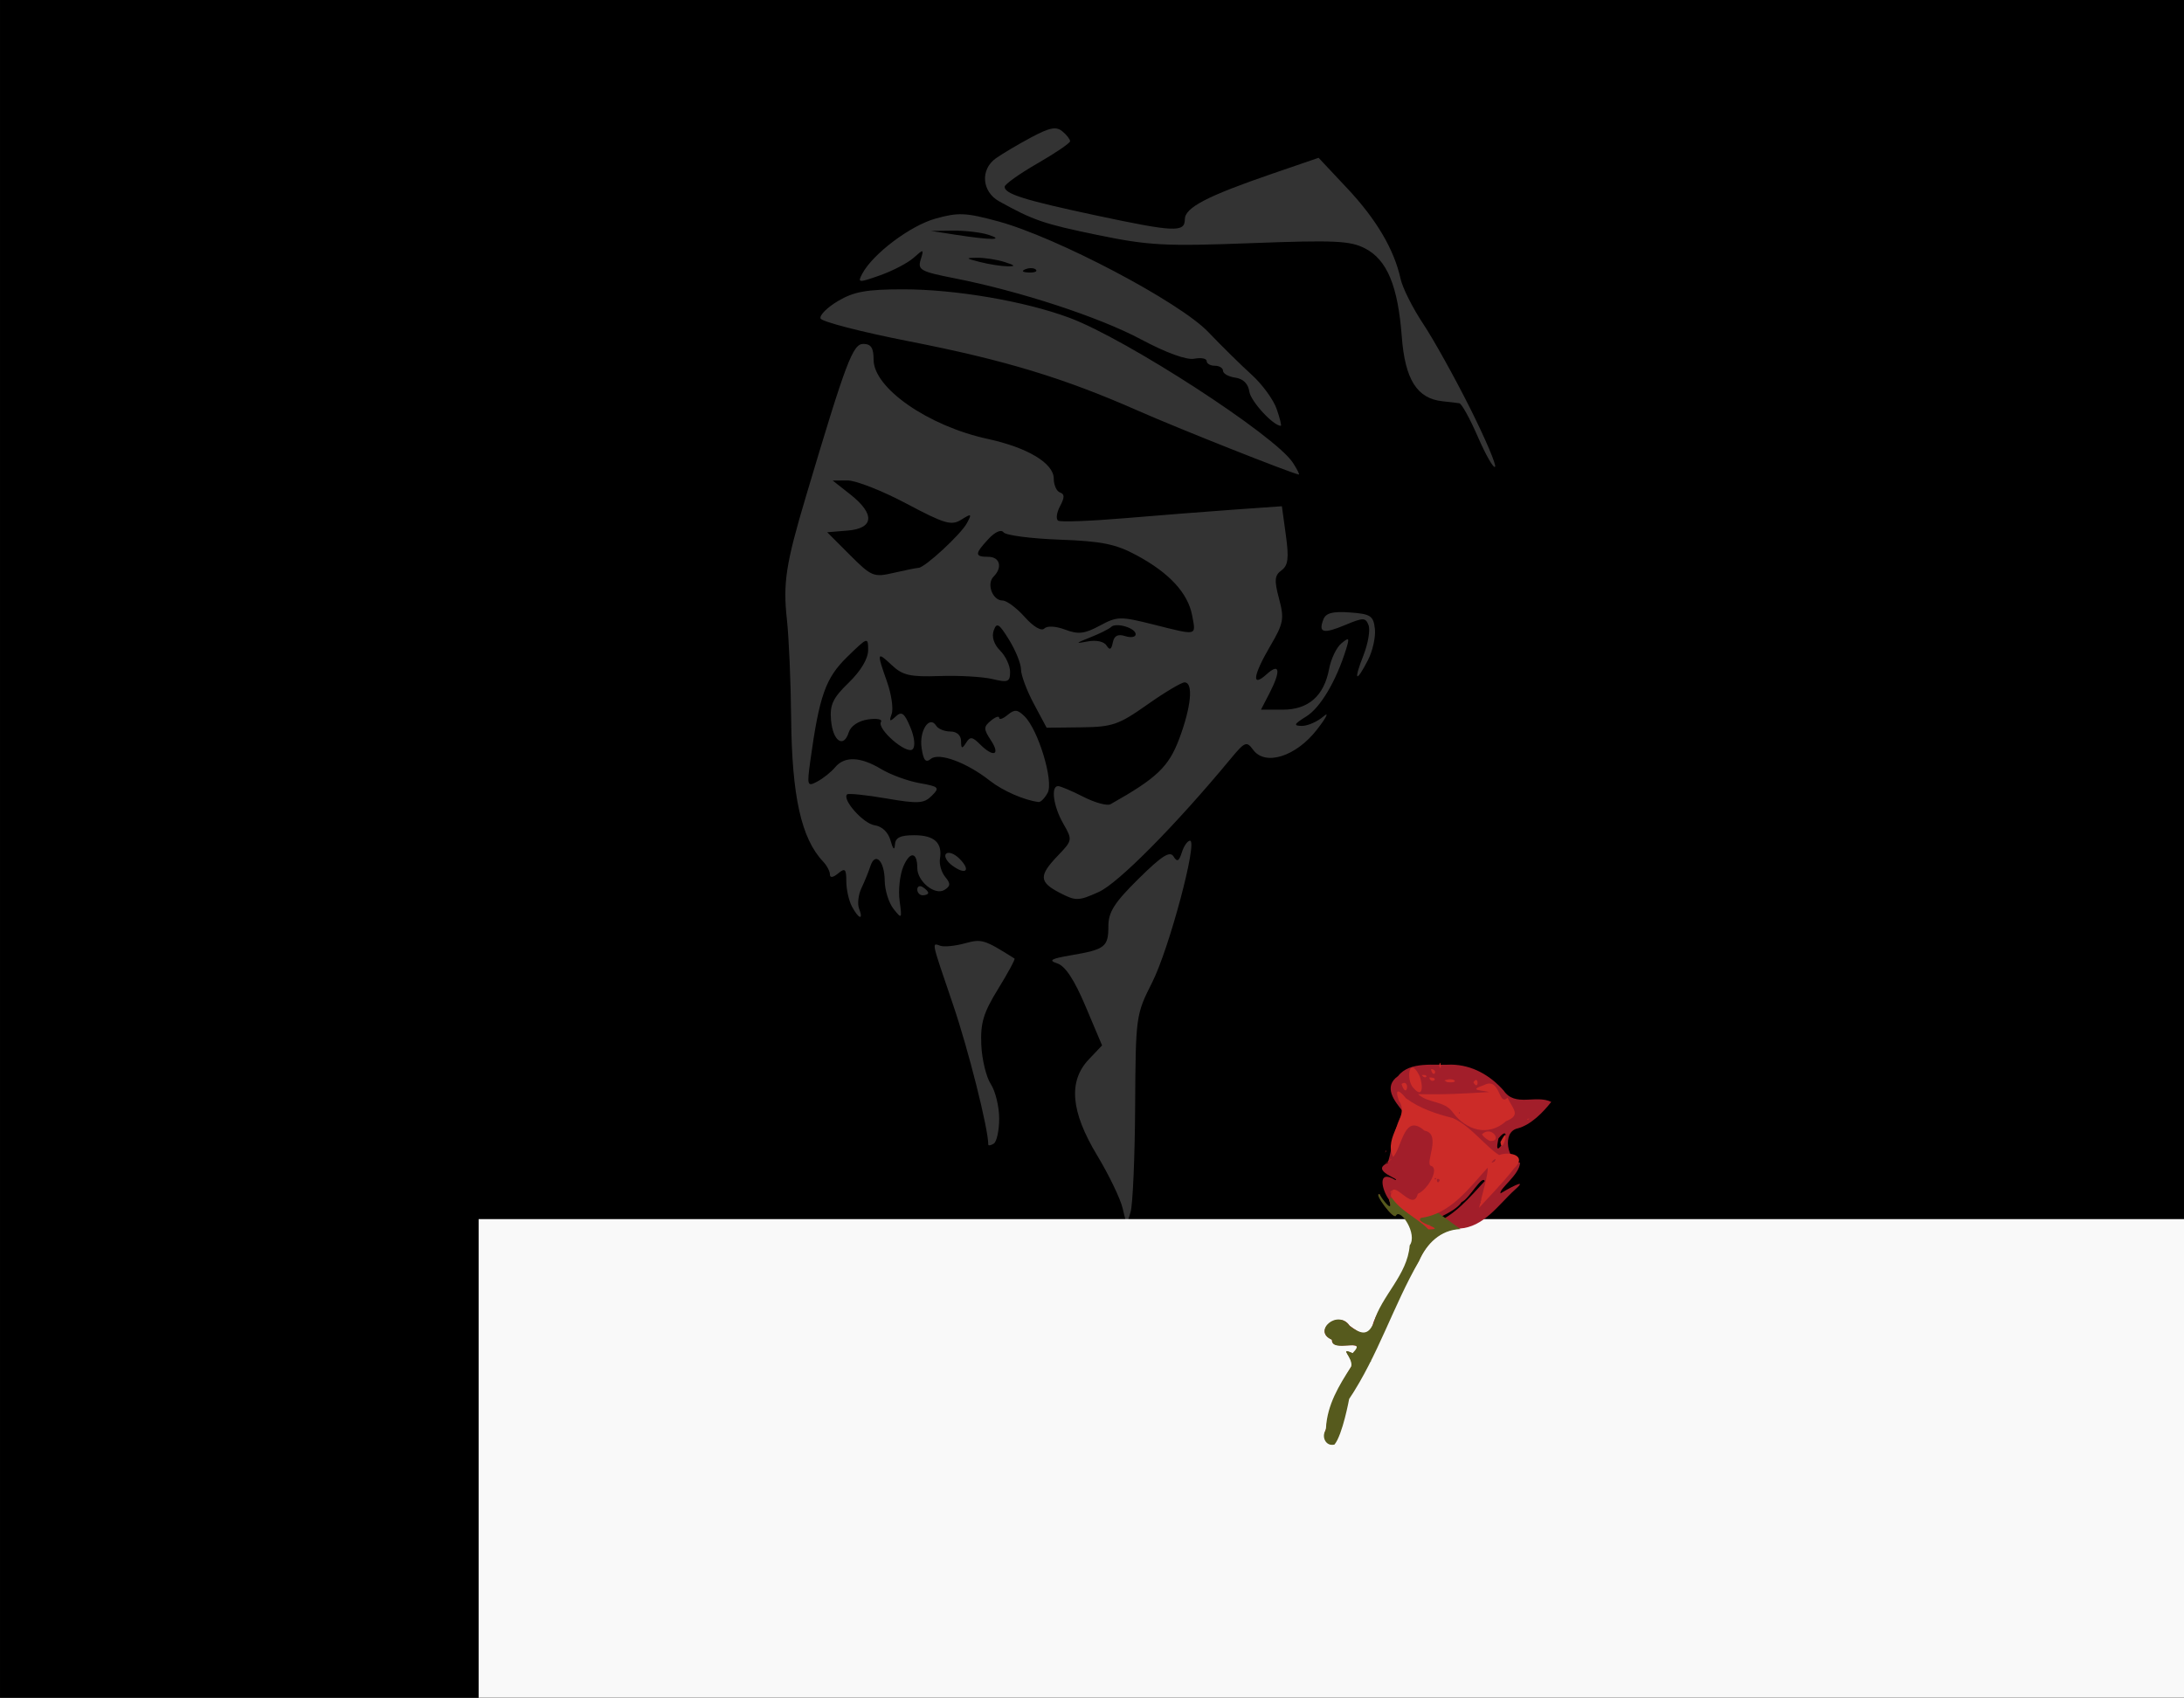
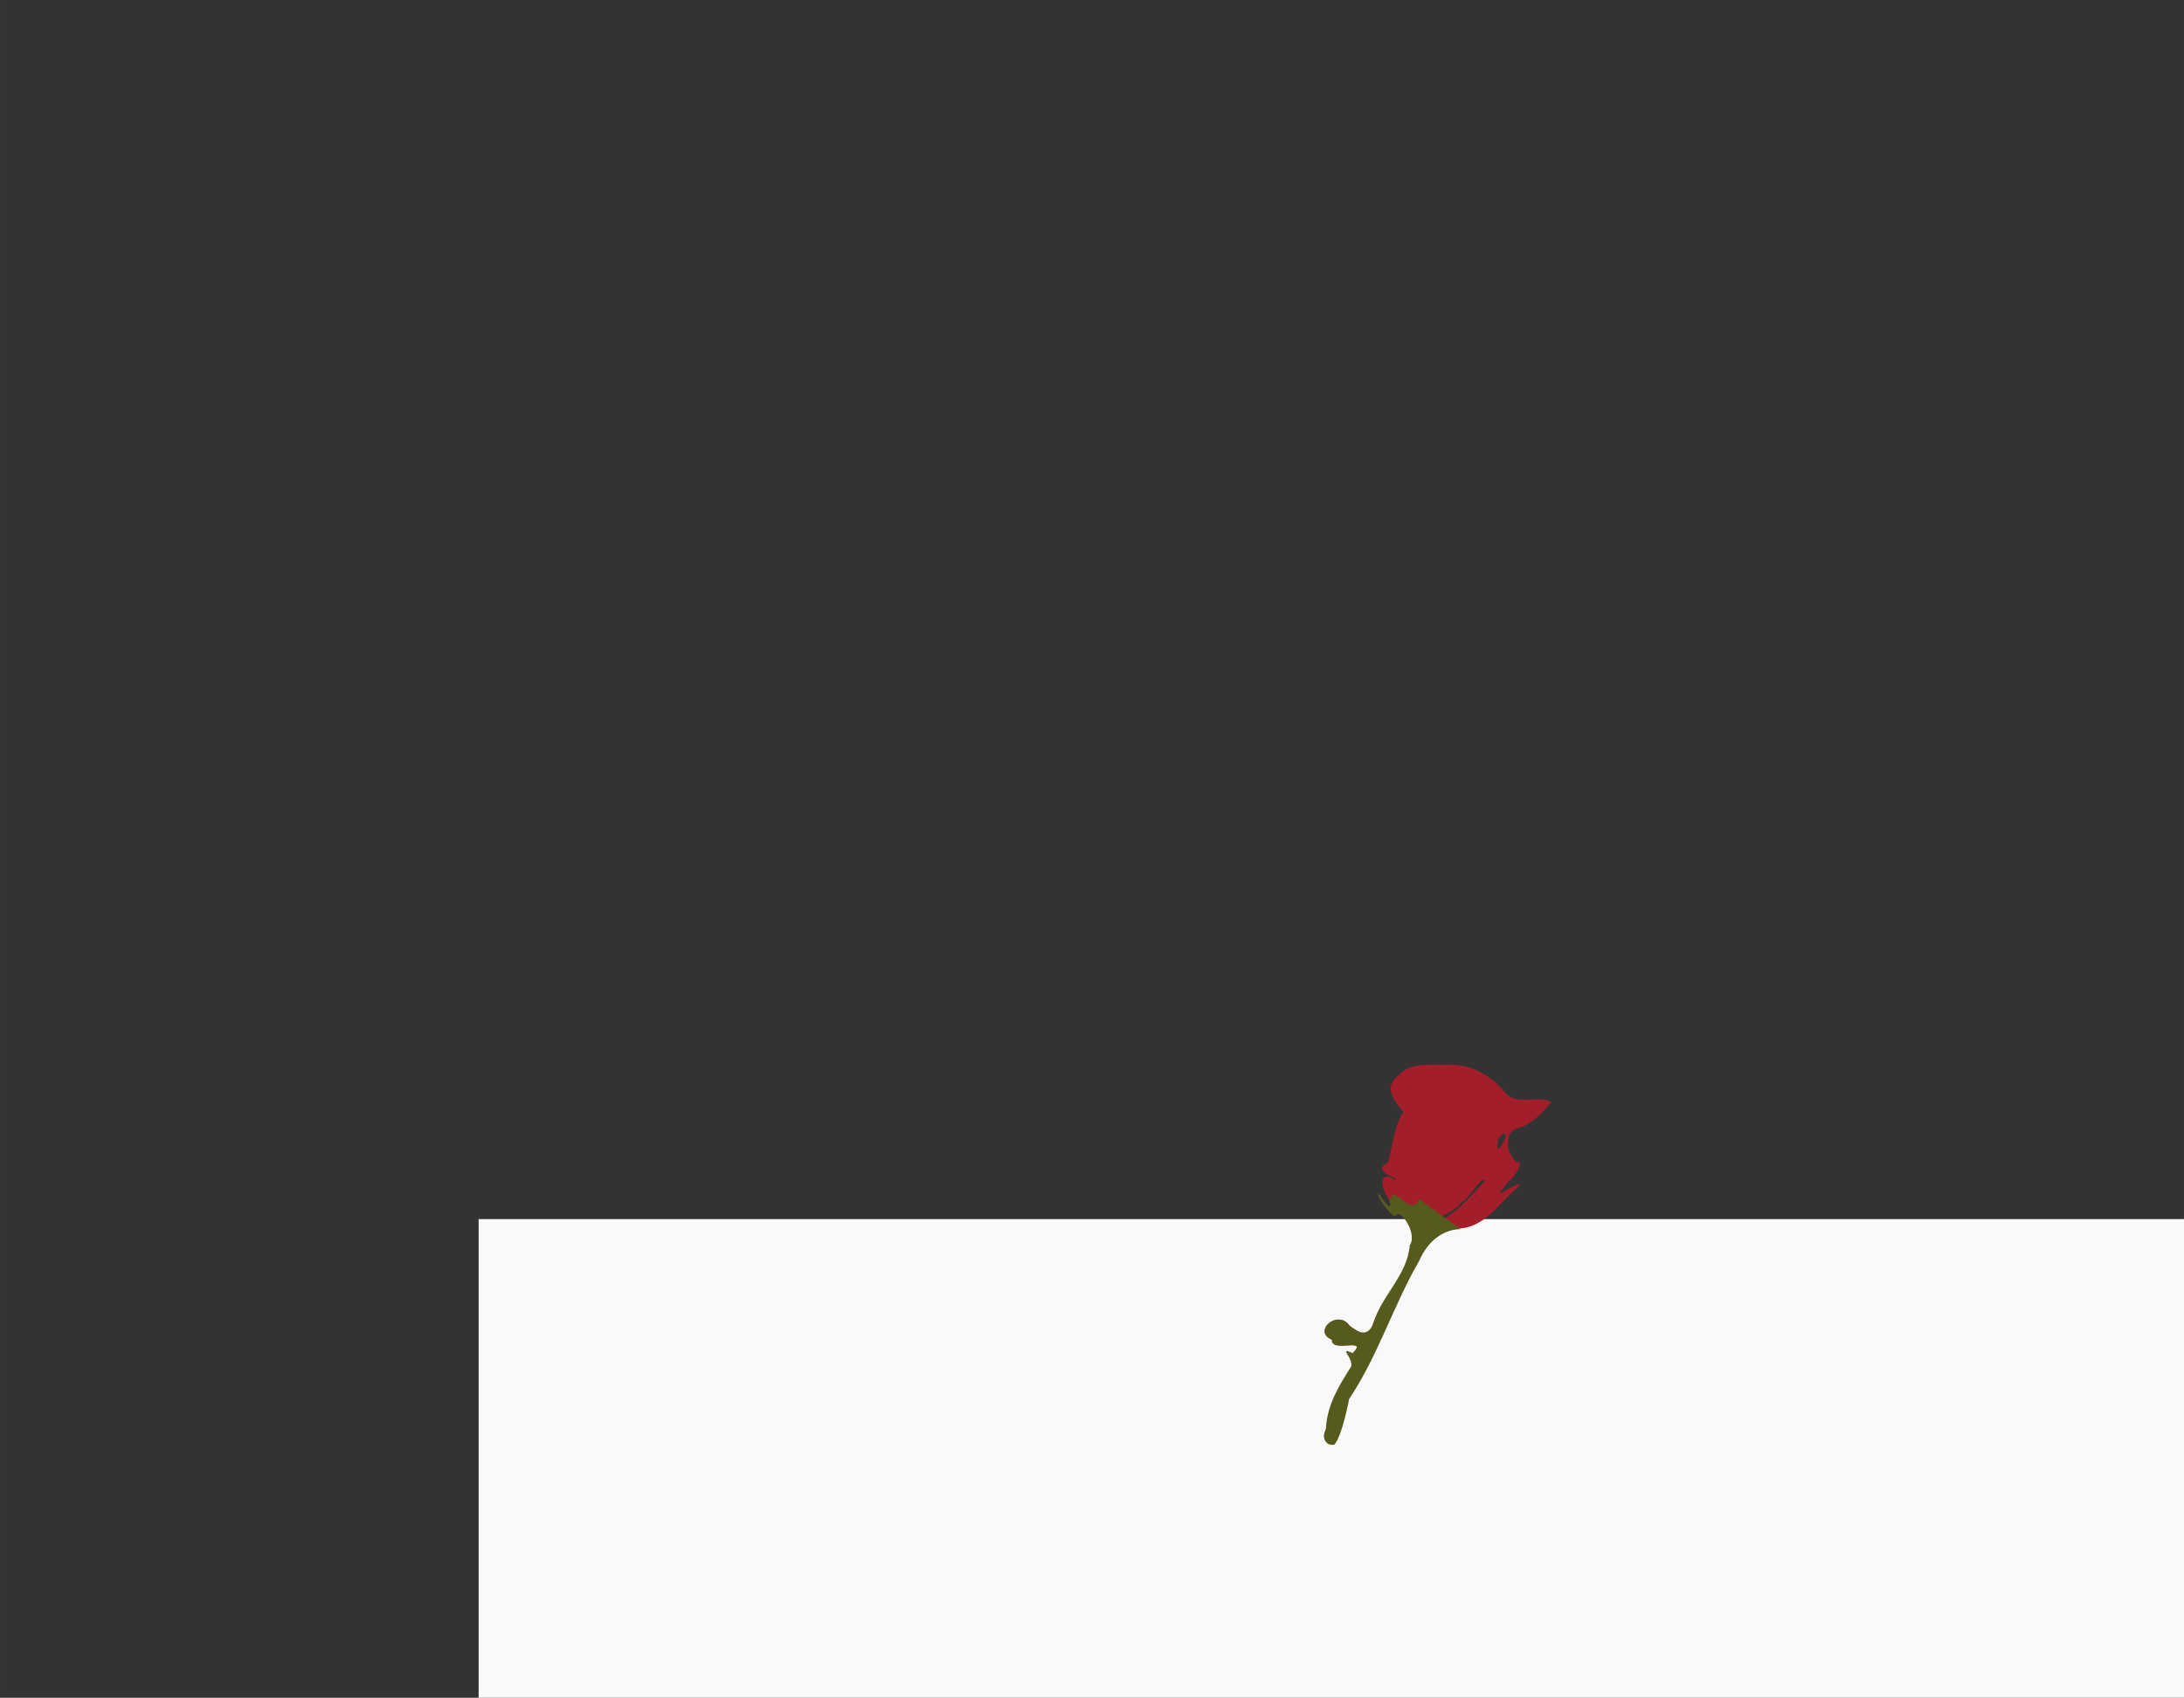
<svg xmlns="http://www.w3.org/2000/svg" width="112.89mm" height="87.771mm" version="1.1" viewBox="0 0 400 311">
  <rect x="0" y="0" width="400" height="311" fill="#333333" stroke="none" />
  <g transform="translate(762.86 -299.72)">
-     <path d="m-762.86 455.22v-155.5h200 200v155.5 155.5h-200-200zm207.9 47.221c0.099-16.598 0.132-16.843 3.126-22.774 3.106-6.153 8.389-25.948 6.925-25.948-0.449 0-1.121 0.959-1.493 2.132-0.529 1.667-0.863 1.831-1.532 0.75-0.656-1.06-2.146-0.107-6.391 4.084-4.44 4.384-5.536 6.104-5.536 8.691 0 3.8-0.595 4.266-6.8 5.325-3.729 0.636-4.256 0.946-2.551 1.5 1.458 0.474 3.119 2.998 5.172 7.858l3.024 7.16-2.422 2.555c-3.801 4.009-3.322 9.563 1.518 17.587 2.167 3.593 4.268 7.955 4.67 9.695 0.723 3.135 0.736 3.141 1.461 0.663 0.402-1.375 0.776-10.05 0.83-19.279zm-24.9 2.184c0-2.187-0.69-5.029-1.534-6.317-0.844-1.287-1.628-4.534-1.744-7.215-0.172-3.985 0.392-5.852 3.091-10.233 1.816-2.947 3.163-5.446 2.994-5.553-5.573-3.509-5.983-3.634-9.084-2.786-1.773 0.485-3.787 0.691-4.474 0.457-1.637-0.557-1.769-1.176 2.308 10.795 2.811 8.253 6.442 22.677 6.442 25.593 0 0.259 0.45 0.193 1-0.147s1-2.407 1-4.594zm-25.664-38.473c-0.331-0.862-0.133-2.55 0.441-3.75s1.305-2.999 1.626-3.996c0.877-2.724 2.593-1.012 2.63 2.622 0.018 1.755 0.746 4.091 1.62 5.191 1.517 1.91 1.567 1.843 1.106-1.5-0.265-1.925 0.045-4.748 0.69-6.274 1.204-2.848 2.553-2.697 2.553 0.285 0 2.455 3.238 5.077 4.958 4.014 1.145-0.707 1.174-1.161 0.154-2.39-0.692-0.834-1.125-2.331-0.961-3.326 0.481-2.922-1.035-4.31-4.711-4.31-2.572 0-3.466 0.442-3.541 1.75-0.063 1.101-0.356 0.823-0.791-0.75-0.428-1.546-1.543-2.623-2.925-2.823-2.063-0.298-5.989-4.706-5.039-5.656 0.229-0.229 3.444 0.102 7.145 0.736 5.889 1.009 6.932 0.949 8.361-0.48 1.51-1.51 1.341-1.685-2.26-2.326-2.141-0.382-5.295-1.539-7.01-2.572-3.793-2.285-6.707-2.397-8.427-0.324-0.71 0.855-2.173 2.027-3.252 2.604-1.86 0.995-1.927 0.798-1.29-3.805 1.649-11.922 2.793-15.15 6.732-18.996 3.78-3.691 3.854-3.715 3.854-1.257 0 1.558-1.342 3.807-3.546 5.944-2.914 2.824-3.493 4.049-3.25 6.869 0.333 3.855 2.301 5.221 3.244 2.25 0.374-1.178 1.768-2.115 3.532-2.374 1.603-0.235 2.672-0.036 2.376 0.443-0.801 1.296 4.731 6.08 5.797 5.014 0.529-0.529 0.35-2.196-0.435-4.065-1.084-2.579-1.581-2.937-2.672-1.925-1.09 1.011-1.227 0.92-0.731-0.489 0.335-0.953-0.049-3.597-0.853-5.876-1.923-5.45-1.872-5.625 0.883-3.037 1.98 1.86 3.344 2.169 8.75 1.983 3.523-0.121 7.867 0.127 9.655 0.551 2.872 0.681 3.25 0.529 3.25-1.309 0-1.144-0.821-2.901-1.825-3.904-1.131-1.131-1.58-2.522-1.181-3.66 0.55-1.567 0.964-1.319 2.825 1.693 1.199 1.941 2.181 4.382 2.181 5.426s1.056 3.872 2.347 6.285l2.347 4.387 6.32-0.073c5.725-0.066 6.864-0.457 12.104-4.153 3.182-2.244 6.257-4.08 6.834-4.08 1.648 0 1.233 4.432-0.963 10.302-1.933 5.167-4.097 7.231-12.59 12.013-0.606 0.341-2.839-0.265-4.961-1.347-2.123-1.082-4.214-1.968-4.648-1.968-1.37 0-0.856 3.721 0.949 6.866 1.715 2.989 1.702 3.065-1 5.886-3.514 3.667-3.447 4.83 0.393 6.816 2.914 1.507 3.406 1.494 7.12-0.18 3.557-1.604 14.043-12.194 24.111-24.35 2.647-3.197 2.958-3.322 4.156-1.683 2.211 3.024 7.87 1.226 11.695-3.717 1.761-2.276 2.286-3.35 1.166-2.388s-2.901 1.738-3.957 1.723c-1.583-0.022-1.437-0.327 0.827-1.731 2.574-1.596 5.479-6.489 7.266-12.235 0.689-2.216 0.596-2.344-0.843-1.149-0.89 0.738-1.897 2.833-2.239 4.656-0.933 4.975-3.783 7.486-8.496 7.486h-3.987l1.526-2.95c2.152-4.162 1.942-5.736-0.474-3.55-2.836 2.566-2.54 0.278 0.672-5.203 2.413-4.117 2.566-4.953 1.585-8.63-0.901-3.377-0.825-4.262 0.447-5.192 1.219-0.891 1.383-2.209 0.803-6.43l-0.73-5.309-8.638 0.61c-4.751 0.336-13.785 1.044-20.077 1.575s-11.805 0.738-12.253 0.461c-0.448-0.277-0.298-1.467 0.332-2.645 0.859-1.606 0.86-2.237 3e-3 -2.523-0.629-0.21-1.146-1.356-1.15-2.548-8e-3 -2.807-4.793-5.679-12.105-7.266-10.888-2.364-20.889-9.308-20.889-14.504 0-2.172-0.472-2.896-1.887-2.896-1.932 0-3.157 3.257-10.527 28-3.667 12.311-4.203 15.792-3.464 22.5 0.364 3.3 0.713 11.4 0.775 18 0.137 14.378 1.852 22.092 5.853 26.321 0.688 0.727 1.25 1.794 1.25 2.372 0 0.649 0.574 0.574 1.5-0.194 1.27-1.054 1.5-0.833 1.5 1.443 0 1.478 0.466 3.559 1.035 4.622 1.241 2.32 2.148 2.575 1.301 0.367zm45.33-48.186c-0.464-0.738-1.894-1.043-3.477-0.741-2.323 0.443-2.257 0.342 0.49-0.746 1.748-0.692 3.462-1.548 3.808-1.9 0.881-0.897 4.514 0.17 4.514 1.325 0 0.523-0.863 0.677-1.919 0.342-1.348-0.428-2.024-0.076-2.273 1.183-0.259 1.307-0.568 1.453-1.143 0.538zm-14.991-5.228c-1.479-1.66-3.313-3.018-4.075-3.018-1.815 0-2.954-3.046-1.632-4.367 1.692-1.692 1.175-3.633-0.967-3.633-2.516 0-2.508-0.538 0.045-3.278 1.213-1.302 2.332-1.793 2.75-1.208 0.388 0.543 4.98 1.145 10.205 1.338 7.82 0.289 10.327 0.797 14.177 2.869 5.984 3.221 9.4 6.927 10.166 11.029 0.708 3.789 1.086 3.702-7.123 1.643-6.051-1.517-6.597-1.505-9.805 0.223-2.777 1.495-3.932 1.628-6.324 0.725-1.736-0.655-3.293-0.738-3.827-0.204s-1.995-0.328-3.59-2.118zm-32.01-11.354-4.164-4.164 3.75-0.31c4.834-0.4 5.034-3.033 0.5-6.606l-3.25-2.561 2.751-0.011c1.513-6e-3 6.349 1.898 10.746 4.232 7.021 3.727 8.246 4.086 10.058 2.954 1.88-1.174 1.973-1.119 1.043 0.62-1.104 2.062-7.712 8.168-8.883 8.207-0.393 0.013-2.441 0.424-4.551 0.914-3.65 0.847-4.038 0.688-8-3.274zm14.336 61.895c0-0.243-0.45-0.719-1-1.059s-1-0.141-1 0.441 0.45 1.059 1 1.059 1-0.198 1-0.441zm5.714-6.273c-0.917-0.917-2.014-1.319-2.439-0.894-0.425 0.425 0.094 1.406 1.153 2.18 2.497 1.826 3.447 0.876 1.286-1.286zm16.17-12.07c1.12-2.092-1.706-11.466-4.212-13.972-1.296-1.296-1.845-1.346-3.123-0.286-0.853 0.708-1.55 0.951-1.55 0.542s-0.685-0.176-1.522 0.519c-1.363 1.131-1.36 1.511 0.023 3.622 1.775 2.708 0.449 3.166-2.02 0.697-1.405-1.405-1.8-1.444-2.556-0.25-0.723 1.143-0.897 1.078-0.909-0.338-9e-3 -1.06-0.78-1.75-1.956-1.75-1.067 0-2.233-0.472-2.589-1.049-1.233-1.995-3.146 0.897-2.682 4.055 0.336 2.29 0.755 2.788 1.691 2.012 1.478-1.227 6.556 0.647 10.799 3.985 2.369 1.864 6.332 3.598 8.938 3.911 0.393 0.047 1.144-0.717 1.669-1.698zm58.65-24.283c0.872-1.687 1.446-4.274 1.276-5.75-0.275-2.385-0.784-2.718-4.569-2.991-3.18-0.23-4.415 0.098-4.873 1.293-0.94 2.45-0.013 2.683 4.002 1.005 3.329-1.391 3.733-1.387 4.283 0.044 0.334 0.869-0.09 3.354-0.942 5.523-1.845 4.696-1.397 5.172 0.825 0.876zm-13.753-36.184c-3.234-4.977-30.473-22.645-40.899-26.53-8.155-3.038-20.876-5.22-30.436-5.22-6.697 0-9.039 0.417-11.932 2.124-1.98 1.168-3.437 2.612-3.238 3.208 0.199 0.597 7.53 2.49 16.292 4.207 17.506 3.431 28.258 6.695 41.931 12.729 7.25 3.2 27.806 11.36 29.372 11.66 0.205 0.039-0.286-0.941-1.09-2.179zm32.446-10.009c-2.818-5.633-6.681-12.581-8.585-15.441-1.904-2.86-3.759-6.553-4.122-8.207-1.185-5.395-4.427-10.9-9.772-16.594l-5.248-5.591-8.5 2.919c-11.978 4.114-16 6.215-16 8.358 0 2.429-1.908 2.341-16.436-0.759-12.922-2.757-16.564-3.902-16.564-5.207 0-0.453 2.695-2.375 5.989-4.271s5.994-3.731 6-4.076c6e-3 -0.345-0.632-1.161-1.417-1.813-1.127-0.935-2.339-0.697-5.75 1.13-2.377 1.273-5.271 2.989-6.431 3.813-2.892 2.055-2.579 6.117 0.609 7.884 6.301 3.494 8.135 4.122 18 6.156 9.411 1.941 12.335 2.096 28.181 1.5 15.256-0.574 18.113-0.442 20.829 0.963 4.032 2.085 6.021 6.859 6.723 16.14 0.596 7.886 2.796 11.377 7.475 11.862 1.261 0.131 2.643 0.295 3.071 0.365 0.428 0.07 1.954 2.839 3.392 6.153 1.437 3.314 2.853 5.785 3.147 5.491 0.294-0.294-1.772-5.142-4.589-10.775zm-35.413 0.158c-0.595-1.705-2.65-4.518-4.567-6.25-1.917-1.732-5.49-5.25-7.941-7.817-5.272-5.524-27.803-17.39-38.539-20.296-5.888-1.594-7.277-1.653-11.44-0.488-4.604 1.289-11.448 6.437-13.396 10.077-0.91 1.701-0.737 1.718 3.253 0.31 2.318-0.818 5.084-2.263 6.147-3.211 1.848-1.648 1.904-1.633 1.291 0.341-0.581 1.869-5.6e-4 2.191 6.117 3.393 12.071 2.372 26.591 7.126 34.225 11.204 4.602 2.459 8.342 3.821 9.75 3.552 1.256-0.24 2.284-0.049 2.284 0.425 0 0.474 0.675 0.861 1.5 0.861s1.5 0.419 1.5 0.93 1.012 1.074 2.25 1.25c1.439 0.204 2.364 1.123 2.567 2.55 0.253 1.78 4.382 6.27 5.766 6.27 0.172 0-0.173-1.395-0.768-3.101zm-46.003-25.582c0.722-0.289 1.584-0.253 1.917 0.079 0.332 0.332-0.258 0.569-1.312 0.525-1.165-0.048-1.402-0.285-0.604-0.604zm-8.312-1.317c-2.695-0.686-2.746-0.765-0.5-0.782 1.375-0.01 3.625 0.342 5 0.782 1.959 0.627 2.067 0.797 0.5 0.782-1.1-0.01-3.35-0.362-5-0.782zm-4.5-5-4.5-0.7 4-0.051c2.2-0.028 5.125 0.31 6.5 0.75 3.158 1.011 0.506 1.011-6-1e-5z" />
    <flowRoot transform="translate(-3465.8 1484.2)" fill="#f9f9f9" font-family="sans-serif" font-size="40px" letter-spacing="0px" stroke-width="1px" word-spacing="0px" style="line-height:125%" xml:space="preserve">
      <flowRegion>
        <rect x="2790.6" y="-961.16" width="343.68" height="212.96" fill="#f9f9f9" />
      </flowRegion>
      <flowPara fill="#f9f9f9" font-family="'Albertus Extra Bold'" font-weight="bold" style="line-height:100%">The</flowPara>
      <flowPara fill="#f9f9f9" font-family="'Albertus Extra Bold'" font-weight="bold" style="line-height:100%">GodFather</flowPara>
    </flowRoot>
    <g transform="matrix(.545 0 0 .545 -550.9 438.59)">
      <path d="m56.839 225.37c0.427-7.85 4.693-14.537 8.444-20.974 0.737-3.061-4.505-6.467 0.478-4.265 5.495-5.677-7.432-0.051-7.103-4.723-6.697-2.683 2.27-10.136 5.928-4.659 3.716 2.826 6.765 4.569 8.081-1.206 3.434-8.895 11.944-15.667 12.401-25.657 3.999-3.766-3.397-12.703-4.906-10.35-0.559 2.183-7.63-8.074-5.352-6.827 0.693 2.465 5.135 7.308 2.987 1.609-2.318-3.184-4.05-10.323 2.195-6.507 2.026-0.161-8.697-3.155-2.539-5.699 1.704-5.68 2.146-12.68 5.236-17.162-3.016-3.657-6.91-8.477-1.758-12.098 3.95-5.106 12.388-3.484 17.909-3.827 7.019 0.123 13.04 3.619 17.571 8.736 3.789 5.634 10.886 1.259 15.978 3.801-2.58 3.288-6.712 7.698-11.33 8.91-5.406 1.225-3.285 11.004 0.849 11.529-0.166 4.09-7.18 8.83-6.55 10.297 1.702-1.065 9.983-5.747 4.855-1.258-5.616 5.093-10.39 12.597-18.719 13.096-6.426 0.33-10.951 4.976-13.467 10.513-7.991 13.649-14.925 27.917-21.624 42.218-0.23 4.547-4.727 4.916-5.732 4.31 0.793 4.846-0.667 9.518-2.816 13.33 2.207 2.475 4.662-5.126 2.428 0.813-2.36 3.93-5.219-1.917-3.443-3.951zm35.765-68.8c7.243-2.619 12.424-8.998 17.445-14.411-0.922-2.166-5.207 5.979-7.759 7.061-2.426 3.818-11.608 6.487-12.308 7.899 0.893-0.095 1.762-0.298 2.622-0.548zm16.301-7.372c0.336-2.628-0.836 2.075 0 0zm5.765-18.034c2.732-2.142 3.655-7.862-0.023-3.333-0.062 0.592-0.911 3.698 0.023 3.333zm-43.45 71.228c1.387-0.073-0.42 0.924 0 0zm5.485-70.315c0.647-0.919-0.372 1.509 0 0z" fill="#a21e2a" />
      <path d="m56.689 225.17c0.427-7.85 4.38-14.33 8.482-20.662 0.737-3.061-4.505-6.712 0.478-4.51 5.495-5.677-7.222 0.23-6.892-4.443-6.871-2.96 1.982-10.597 5.928-4.659 3.613 2.655 6.149 3.543 8.081-1.206 2.475-8.895 11.314-15.915 12.053-25.905 2.735-3.766-3.054-12.455-4.559-10.101-0.505 2.079-7.859-7.834-5.583-7.052 1.014 1.784 4.716 6.655 3.318 2.057 1.367-6.459 7.642 6.585 9.87-0.579l14.007 10.201c-6.706 0.217-11.412 4.925-13.925 10.755-8.649 15.007-13.805 31.878-23.48 46.346 0 0-2.202 12.059-4.937 15.326-2.978 0.709-4.394-2.706-2.991-4.725zm22.302-77.274c-0.029-1.552-1.233 0.522 0 0zm13.712 8.821-2.612 0.551c0.89-0.097 1.755-0.303 2.612-0.551zm-21.381 45.822c1.387-0.073-0.42 0.924 0 0z" fill="#565a1d" />
-       <path d="m78.474 147.23c0.35-7.151 7.404 6.024 9.076-0.787 3.197-1.266 7.306-8.283 4.564-9.349-2.616-0.393 3.761-10.793-2.335-11.873-6.864-6.011-7.379 5.188-10.502 8.869-3.558-6.717 5.811-13.598 1.925-18.902-1.636-4.7 0.301-3.437 2.376-0.83 4.881 3.514 10.151 5.215 15.737 6.63 6.148 2.743 11.282 9.874 15.571 12.419 3.617-1.317 9.648 0.191 4.974 4.547-3.132 4.207-10.299 11.541-11.709 13.201 0.84-4.003 3.238-11.633 2.832-13.441-6.227 6.838-12.48 15.534-22.33 16.814-2.644 1.633 9.247 3.917 2.468 3.876-3.916-4.052-9.659-6.209-12.646-11.173zm0.419-1.176c-0.029-1.552-1.233 0.522 0 0zm16.043-4.272c-1.693-1.528-0.863 2.399 0 0zm-1.312-0.215c0.301-1.121-1.136 0.238 0 0zm19.722-5.988c1.51-2.442-2.76 1.57 0 0zm-37.087 1.087c3.003-2.716 3.641-2.516 0 0zm5.799-27.147c3.059-2.093 1.884 5.768 0 0zm5.562 3.419c7.985 0.237 16.045-0.189 23.93-0.703-2.527-0.695-7.351-0.448-1.778-2.319 5.609-2.962 4.833 7.484 7.942 4.201 1.643 3.816 4.767 5.811-0.504 7.914-6.107 5.422-13.498 2.97-17.898-2.943-2.833-4.048-8.352-2.989-11.692-6.15zm14.08 6.503c-0.559-1.354-0.341 0.479 0 0zm-15.678-8.631c-2.463-2.572-1.488-10.821 1.852-4.468 1.187 1.91 2.071 9.026-1.852 4.468zm2.874-4.277c2.766-0.305 1.255 1.846 0 0zm2.52 0.816c3.878-0.067 0.517 2.568 0 0zm17.666 19.127c3.256-3.314 7.181 2.689 2.632 2.179-1.014-0.529-1.981-1.219-2.632-2.179zm6.231 2.571c3.808-7.329 0.511 5.023 0 0zm-23.329-24.536c2.802 0.23 0.586 3.513 0 0zm4.496 3.858c3.123-1.323 5.593 1.022 0.986 0.546zm-1.713-4.953c0.3-3.331 0.972 2.858 0 0zm11.458 5.574c1.808-2.932 1.938 3.259 0 0zm18.268 12.269c1.537-0.344-0.89 0.78 0 0z" fill="#cc2b28" />
    </g>
  </g>
</svg>